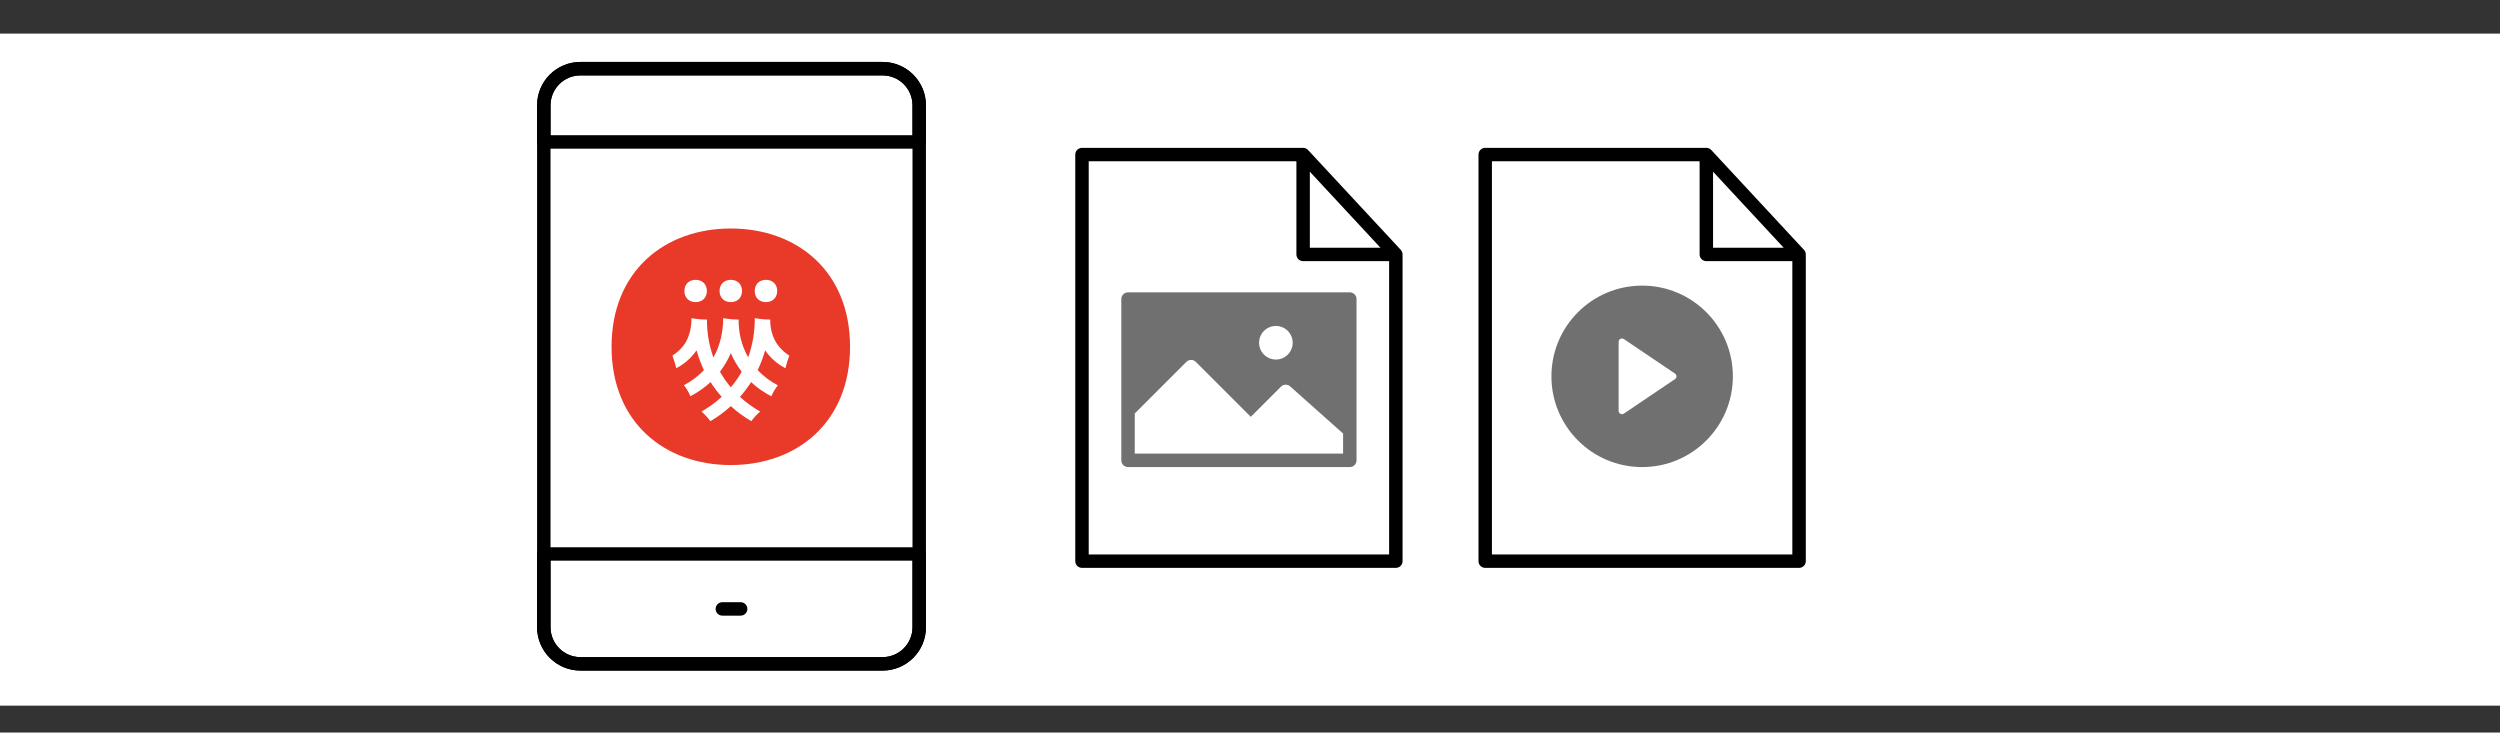
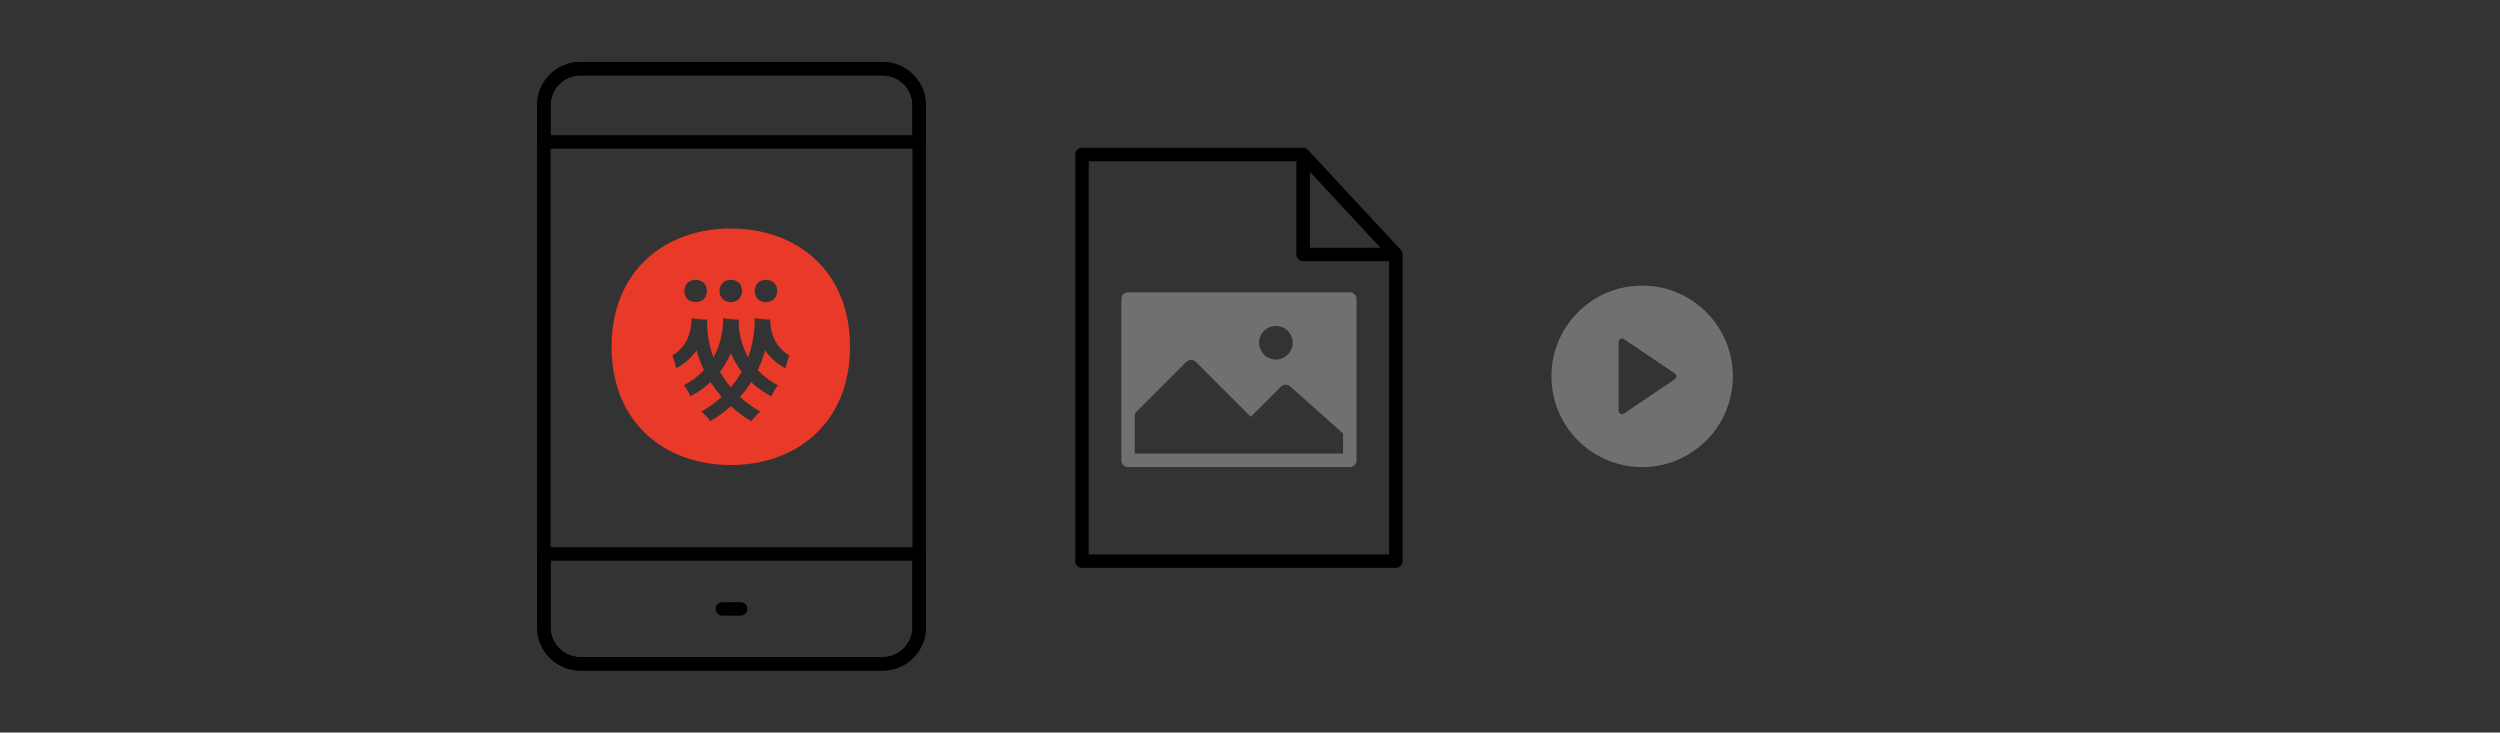
<svg xmlns="http://www.w3.org/2000/svg" width="372" height="109" viewBox="0 0 372 109" fill="none">
  <rect x="0" y="0" width="372" height="109" fill="#333333" stroke="none" />
-   <rect width="372" height="100" transform="translate(0 5)" fill="white" />
  <path d="M116.857 54.79C115.866 54.273 114.978 53.559 114.272 52.694C114.122 52.514 113.982 52.327 113.85 52.132C113.57 53.144 113.198 54.126 112.746 55.074C113.605 55.986 114.622 56.755 115.743 57.336C115.336 57.842 115.013 58.393 114.784 58.977C113.683 58.415 112.662 57.7 111.763 56.854C111.658 57.02 111.551 57.186 111.44 57.349C111.034 57.946 110.584 58.514 110.107 59.054C111.02 59.895 112.035 60.631 113.123 61.239C112.638 61.643 112.205 62.106 111.796 62.671C110.702 62.037 109.679 61.284 108.748 60.433C107.814 61.282 106.793 62.037 105.7 62.671C105.294 62.106 104.857 61.643 104.373 61.239C105.46 60.629 106.473 59.895 107.388 59.054C106.909 58.514 106.462 57.946 106.056 57.349C105.942 57.186 105.835 57.02 105.73 56.851C104.833 57.689 103.815 58.401 102.722 58.958C102.494 58.374 102.168 57.828 101.764 57.317C102.876 56.739 103.888 55.976 104.747 55.071C104.295 54.126 103.926 53.141 103.646 52.132C103.514 52.324 103.371 52.514 103.223 52.694C102.518 53.561 101.629 54.273 100.639 54.79C100.464 54.123 100.227 53.363 100.054 52.916C100.674 52.525 101.225 52.035 101.67 51.465C102.547 50.351 102.914 48.745 102.895 47.345C102.895 47.345 104.044 47.551 104.987 47.551H105.197C105.183 49.473 105.498 51.393 106.158 53.189C107.154 51.441 107.62 49.321 107.604 47.34C107.604 47.34 108.753 47.546 109.696 47.546H109.906C109.889 49.511 110.347 51.47 111.332 53.168C112.003 51.296 112.323 49.278 112.31 47.34C112.31 47.34 113.459 47.546 114.402 47.546H114.612C114.593 48.946 114.959 50.346 115.834 51.46C116.281 52.032 116.833 52.522 117.449 52.911C117.274 53.358 117.04 54.118 116.865 54.785H116.857V54.79ZM103.511 41.638C104.435 41.638 105.183 42.232 105.183 43.297C105.183 44.363 104.435 44.957 103.511 44.957C102.588 44.957 101.839 44.363 101.839 43.297C101.839 42.232 102.588 41.638 103.511 41.638ZM108.742 41.638C109.666 41.638 110.414 42.232 110.414 43.297C110.414 44.363 109.666 44.957 108.742 44.957C107.819 44.957 107.071 44.363 107.071 43.297C107.071 42.232 107.819 41.638 108.742 41.638ZM113.974 41.638C114.897 41.638 115.646 42.232 115.646 43.297C115.646 44.363 114.897 44.957 113.974 44.957C113.05 44.957 112.302 44.363 112.302 43.297C112.302 42.232 113.05 41.638 113.974 41.638ZM108.742 34C98.945 34 91 40.299 91 51.599C91 62.899 98.945 69.198 108.742 69.198C118.54 69.198 126.485 62.899 126.485 51.599C126.485 40.299 118.543 34 108.742 34Z" fill="#E83929" />
  <path d="M108.743 52.549C108.337 53.494 107.82 54.391 107.2 55.21C107.176 55.247 107.149 55.277 107.125 55.309C107.305 55.627 107.497 55.943 107.701 56.248C108.022 56.728 108.372 57.188 108.746 57.63C109.12 57.188 109.47 56.728 109.79 56.248C109.995 55.943 110.186 55.63 110.367 55.306C110.348 55.282 110.323 55.258 110.307 55.231C109.677 54.404 109.158 53.505 108.748 52.549H108.743Z" fill="#E83929" />
  <path fill-rule="evenodd" clip-rule="evenodd" d="M86.368 11.219C83.91 11.219 81.918 13.211 81.918 15.669V93.331C81.918 95.789 83.91 97.781 86.368 97.781H131.33C133.788 97.781 135.78 95.789 135.78 93.331V15.669C135.78 13.211 133.788 11.219 131.33 11.219H86.368ZM79.918 15.669C79.918 12.107 82.806 9.219 86.368 9.219H131.33C134.893 9.219 137.78 12.107 137.78 15.669V93.331C137.78 96.894 134.893 99.781 131.33 99.781H86.368C82.806 99.781 79.918 96.894 79.918 93.331V15.669Z" fill="black" />
  <path fill-rule="evenodd" clip-rule="evenodd" d="M86.368 11.219C83.912 11.219 81.918 13.213 81.918 15.669V20.119H135.78V15.669C135.78 13.213 133.787 11.219 131.33 11.219H86.368ZM79.918 15.669C79.918 12.108 82.807 9.219 86.368 9.219H131.33C134.891 9.219 137.78 12.108 137.78 15.669V21.119C137.78 21.671 137.333 22.119 136.78 22.119H80.918C80.366 22.119 79.918 21.671 79.918 21.119V15.669Z" fill="black" />
  <path fill-rule="evenodd" clip-rule="evenodd" d="M79.918 82.43C79.918 81.877 80.366 81.43 80.918 81.43H136.78C137.333 81.43 137.78 81.877 137.78 82.43V93.33C137.78 96.89 134.891 99.78 131.33 99.78H86.368C82.807 99.78 79.918 96.89 79.918 93.33V82.43ZM81.918 83.43V93.33C81.918 95.786 83.912 97.78 86.368 97.78H131.33C133.787 97.78 135.78 95.786 135.78 93.33V83.43H81.918Z" fill="black" />
  <path fill-rule="evenodd" clip-rule="evenodd" d="M106.484 90.607C106.484 90.055 106.932 89.607 107.484 89.607H110.209C110.762 89.607 111.209 90.055 111.209 90.607C111.209 91.16 110.762 91.607 110.209 91.607H107.484C106.932 91.607 106.484 91.16 106.484 90.607Z" fill="black" />
-   <path d="M268.434 37.179L254.635 22.319C254.447 22.116 254.181 22 253.903 22H221C220.447 22 220 22.447 220 23V83.5C220 84.053 220.447 84.5 221 84.5H267.702C268.255 84.5 268.702 84.053 268.702 83.5V37.859C268.702 37.607 268.606 37.365 268.434 37.179ZM254.903 25.548L265.408 36.859H254.903V25.548ZM221.999 82.5V24H252.903V37.859C252.903 38.412 253.35 38.859 253.903 38.859H266.701V82.5H221.999Z" fill="black" />
  <path d="M244.352 42.5C236.896 42.5 230.852 48.544 230.852 56C230.852 63.456 236.896 69.5 244.352 69.5C251.808 69.5 257.852 63.456 257.852 56C257.852 48.544 251.808 42.5 244.352 42.5ZM249.237 56.414L241.631 61.546C241.299 61.77 240.851 61.532 240.851 61.132V50.868C240.851 50.467 241.299 50.229 241.631 50.454L249.237 55.586C249.531 55.784 249.531 56.216 249.237 56.414Z" fill="#707070" />
  <path d="M208.435 37.179L194.636 22.319C194.448 22.116 194.182 22 193.904 22H161C160.447 22 160 22.447 160 23V83.5C160 84.053 160.447 84.5 161 84.5H207.702C208.255 84.5 208.702 84.053 208.702 83.5V37.859C208.702 37.607 208.606 37.364 208.434 37.178L208.435 37.179ZM194.904 25.548L205.409 36.859H194.904V25.548ZM206.702 82.5H162V24H192.904V37.859C192.904 38.412 193.351 38.859 193.904 38.859H206.702V82.5Z" fill="black" />
  <path d="M166.852 44.5V68.5C166.852 69.053 167.299 69.5 167.852 69.5H200.852C201.405 69.5 201.852 69.053 201.852 68.5V44.5C201.852 43.947 201.405 43.5 200.852 43.5H167.852C167.299 43.5 166.852 43.947 166.852 44.5ZM168.852 67.5V61.524L176.527 53.849C176.918 53.458 177.551 53.458 177.941 53.849L186.116 62.024L190.606 57.534C190.997 57.143 191.63 57.143 192.02 57.534L199.853 64.511V67.5H168.852ZM192.352 51C192.352 52.381 191.233 53.5 189.852 53.5C188.471 53.5 187.352 52.381 187.352 51C187.352 49.619 188.471 48.5 189.852 48.5C191.233 48.5 192.352 49.619 192.352 51Z" fill="#707070" />
</svg>